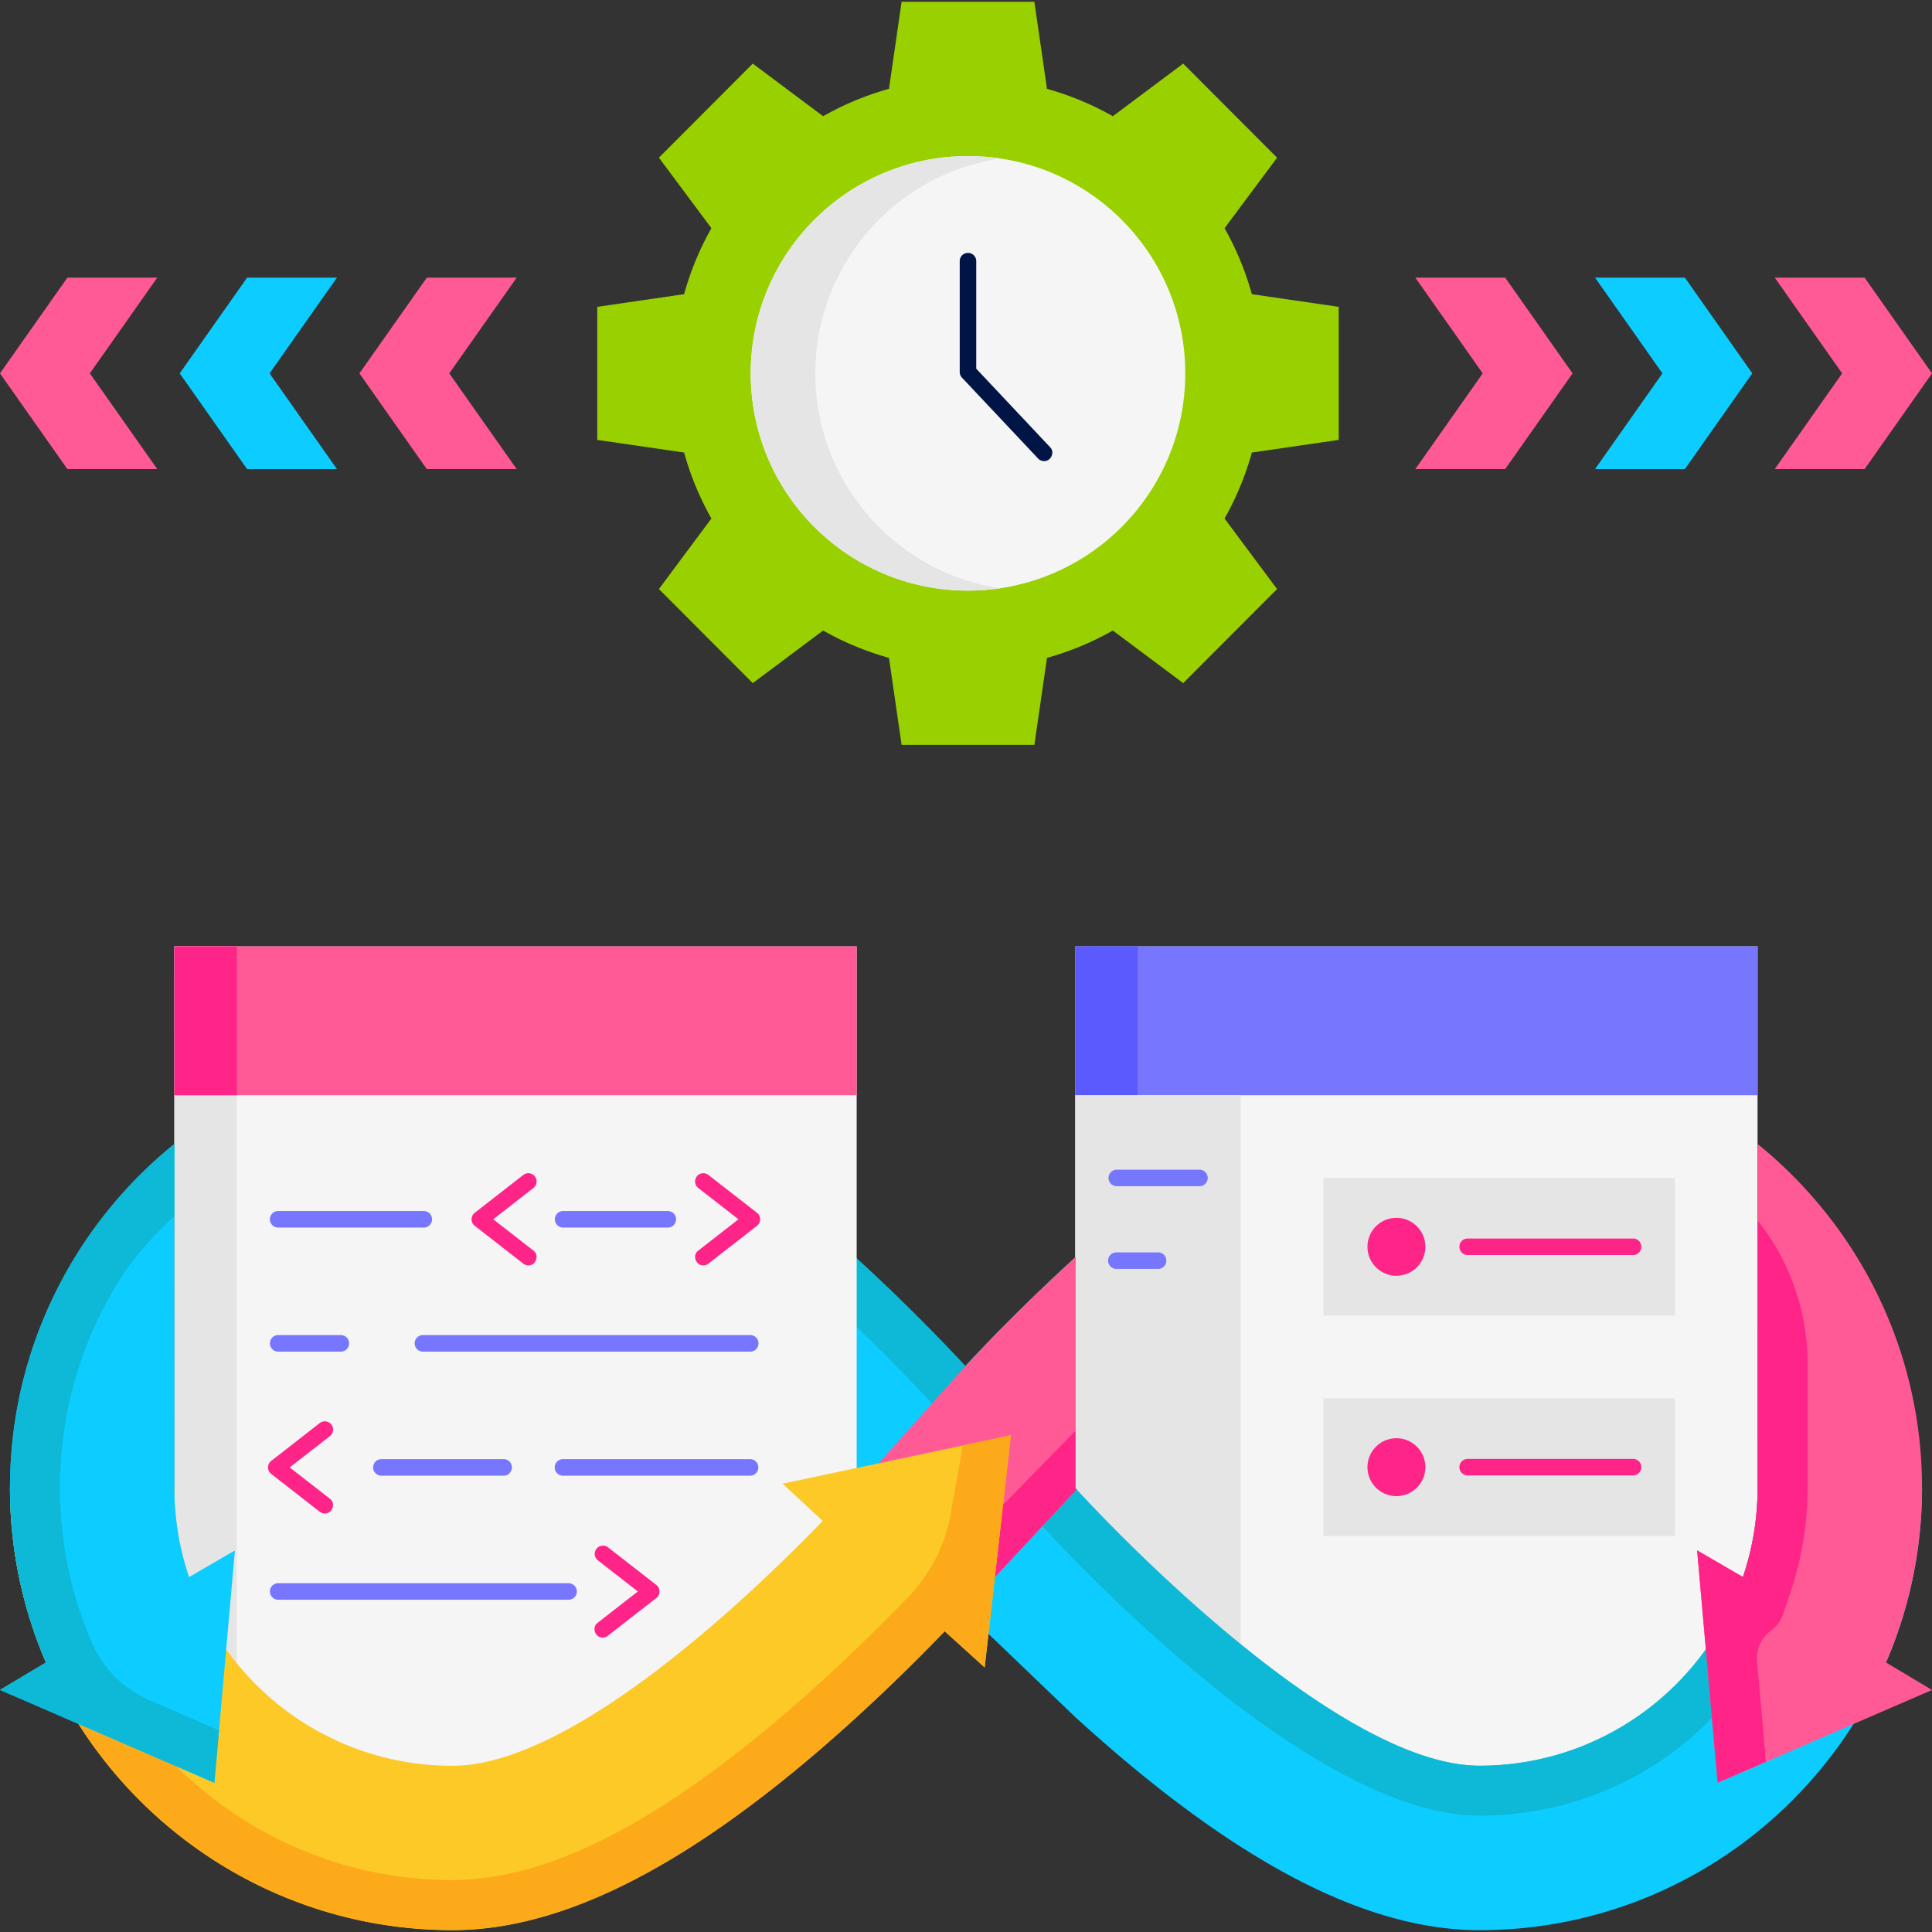
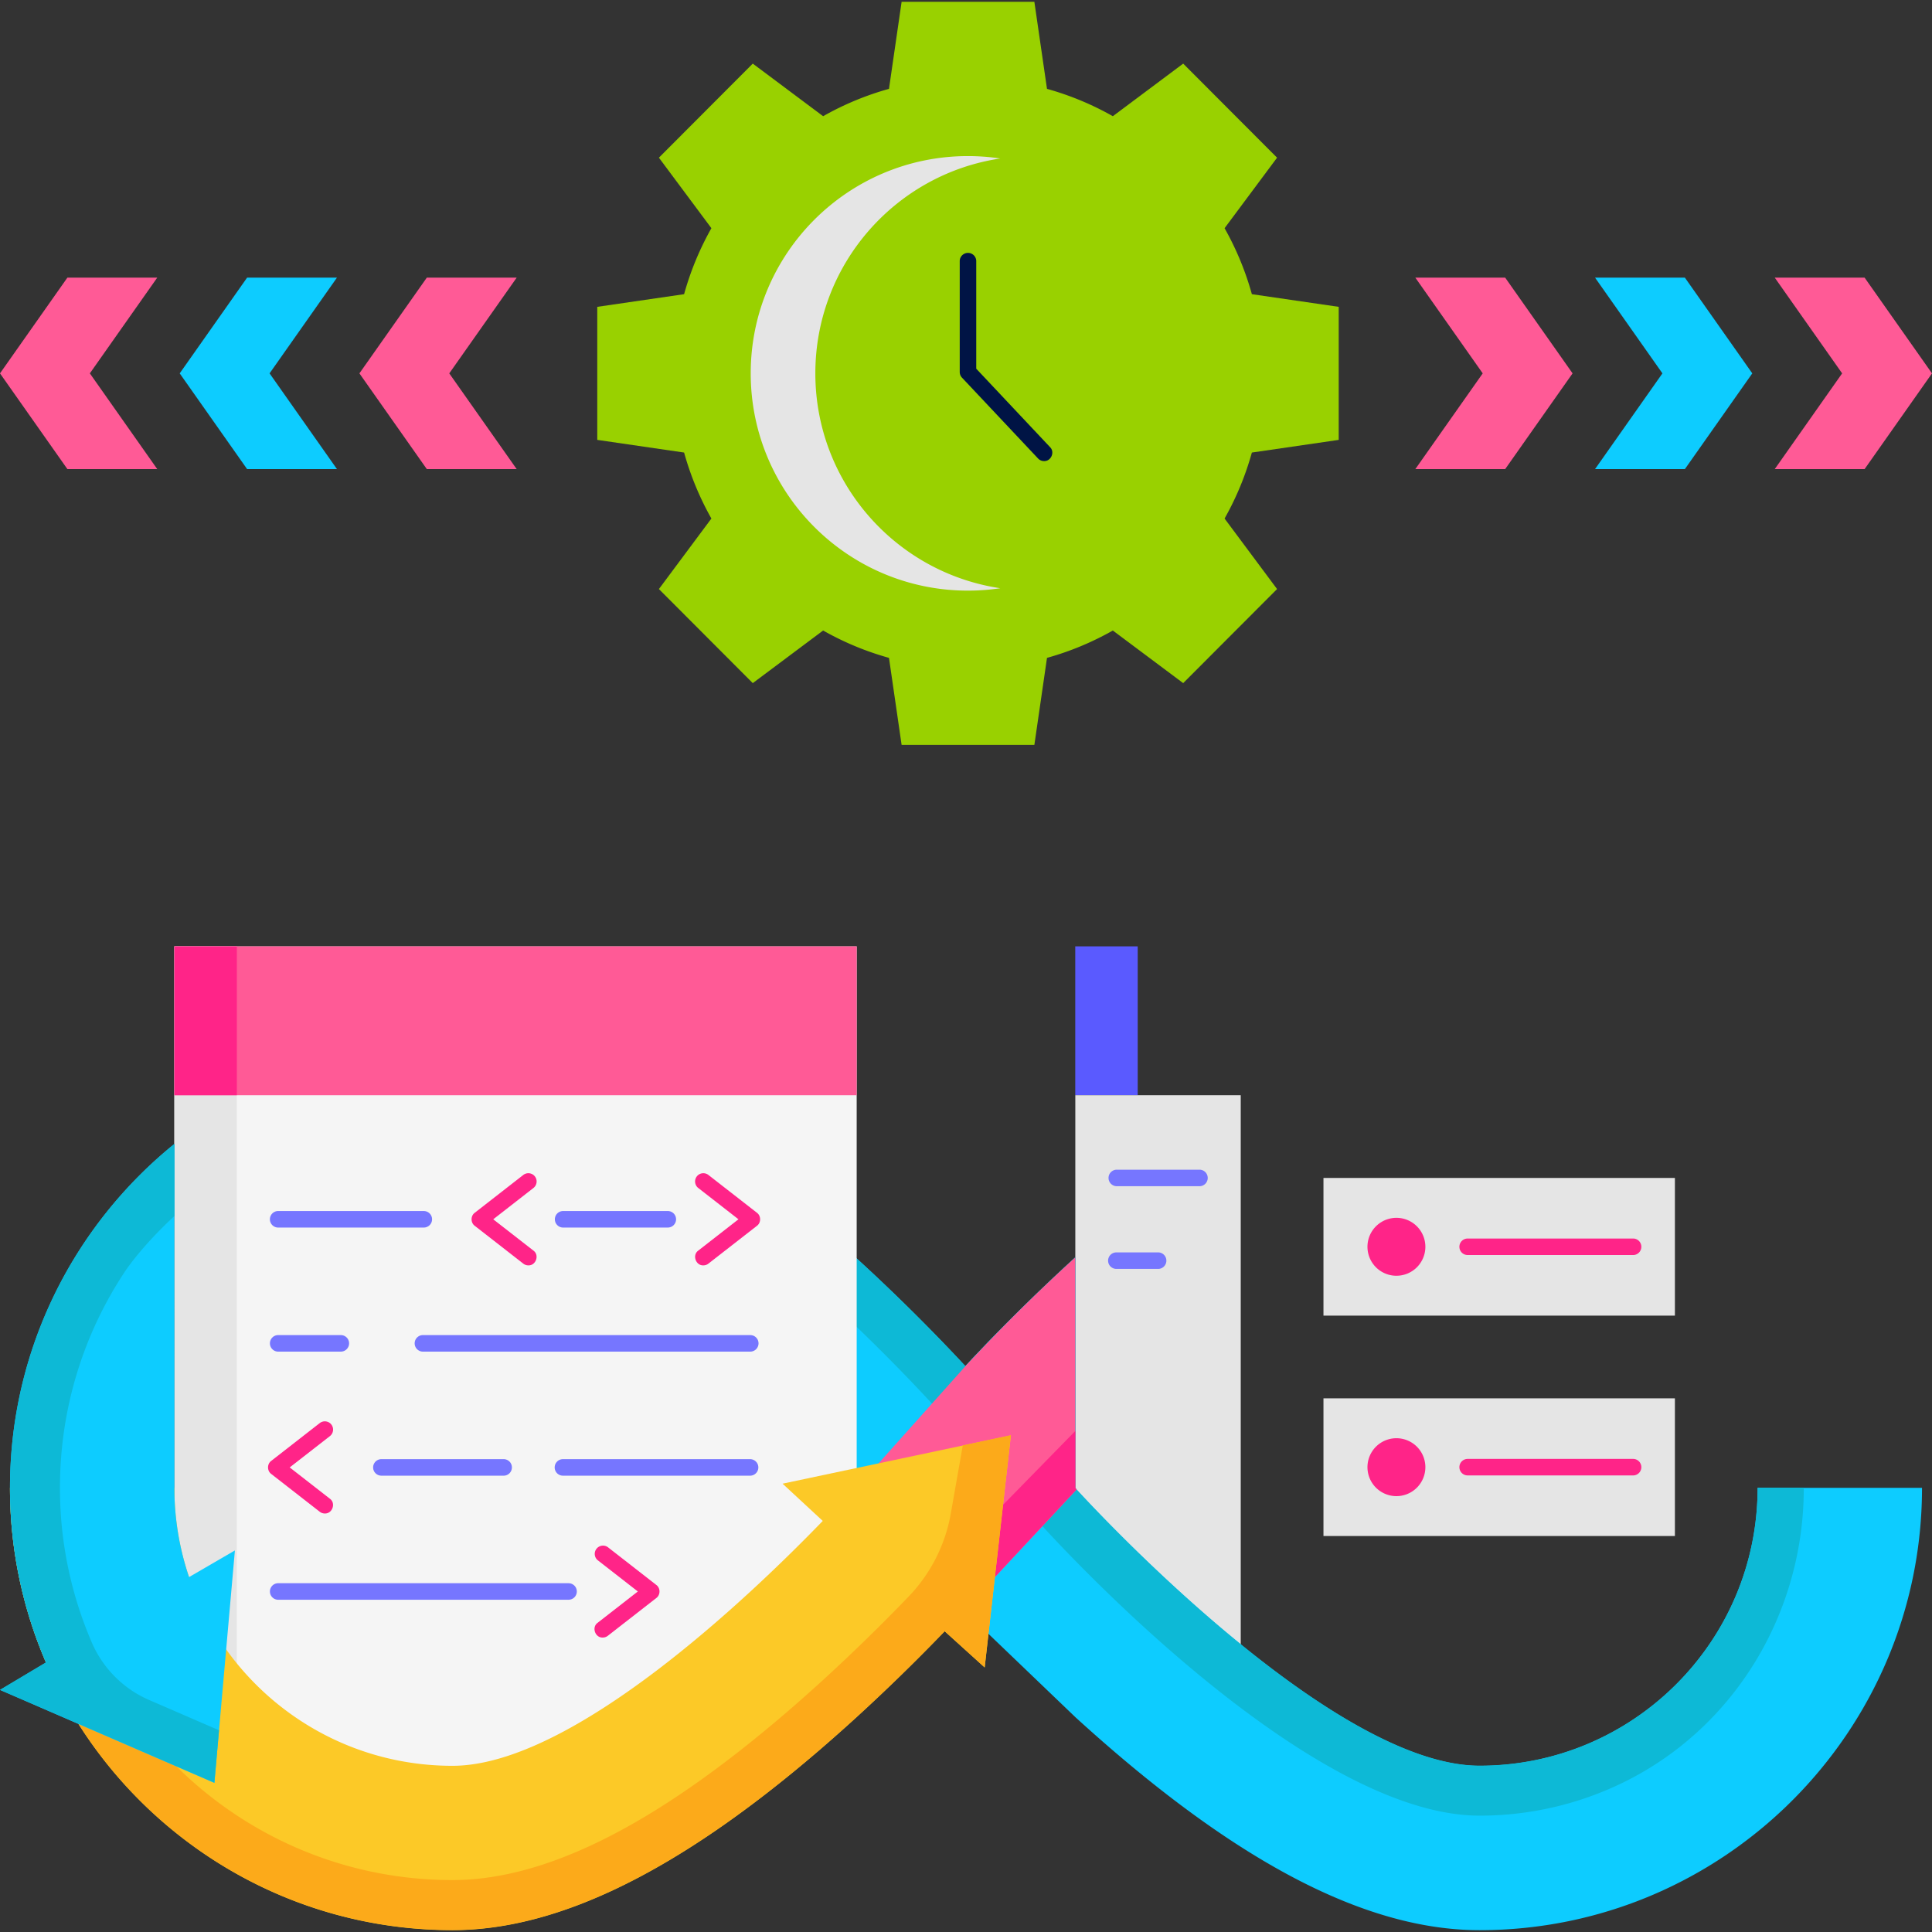
<svg xmlns="http://www.w3.org/2000/svg" width="236" height="236" fill="none">
  <rect width="100%" height="100%" fill="#333333" stroke="none" />
  <g clip-path="url(#a)">
-     <path fill="#F5F5F5" d="M131.346 181.744v-66.143h83.345v104.894l-31.834 1.485-38.336-10.103-14.859-19.909z" />
-     <path fill="#7676FF" d="M131.346 115.601h83.345v18.185h-83.345z" />
    <path fill="#5A5AFF" d="M131.346 115.601h7.629v18.185h-7.629z" />
    <path fill="#E5E5E5" d="M131.353 133.786v47.958l14.171 30.777 6.036 1.42v-80.155z" />
    <path fill="#0DCCFF" d="M214.698 181.744c0 18.753-15.207 33.955-33.965 33.955s-49.381-33.912-49.381-33.912v-28.192a232 232 0 0 0-13.432 13.296l-13.274 14.853 16.098 17.836 10.608 10.17a201 201 0 0 0 4.768 4.219c17.134 14.674 31.728 21.808 44.613 21.808 29.802 0 54.047-24.239 54.047-54.033z" />
    <path fill="#0DCCFF" d="M125.348 159.257a226 226 0 0 0-7.428 7.617c-2.808-3.029-9.65-10.186-18.041-17.373a177 177 0 0 0-4.14-3.434v26.847c3.32 3.225 5.89 5.928 7.313 7.459h22.296z" />
    <path fill="#0DB9D6" d="m113.444 171.023 4.476 4.828 5.562-10.501-.448-3.796a221 221 0 0 0-5.113 5.318c-2.809-3.029-9.651-10.185-18.042-17.372-.318-.272-.633-.536-.95-.804l-3.02 5.44c8.243 7.06 15.008 14.161 17.535 16.887m13.379 14.837c3.32 3.677 33.043 35.925 53.911 35.925a39.84 39.84 0 0 0 17.462-4.008c13.677-6.648 22.141-20.76 22.141-35.967v-.084h-5.638c0 18.753-15.207 33.955-33.965 33.955s-49.38-33.912-49.38-33.912v-28.192a230 230 0 0 0-6.104 5.776v24.764z" />
    <path fill="#FF5A96" d="m131.509 181.957-.156-.17v-28.192a232 232 0 0 0-13.432 13.296l-13.274 14.853 13.332 14.771 3.548-3.852z" />
    <path fill="#FF2488" d="m131.353 174.798-17.145 17.522 3.77 4.177 3.548-3.852 9.982-10.705-.156-.17v-6.972z" />
    <path fill="#F5F5F5" d="M104.647 181.744v-66.143H21.302v104.894l31.834 1.485 38.335-10.103 14.859-19.909z" />
    <path fill="#E5E5E5" d="M28.93 115.601h-7.628v104.894l31.834 1.485 1.148-.302-25.353-1.183z" />
    <path fill="#FF5A96" d="M21.302 115.601h83.345v18.185H21.302z" />
    <path fill="#FF2488" d="M21.302 115.601h7.629v18.185H21.3z" />
    <path fill="#FCC927" d="m95.593 181.236 4.752 4.404.159.144c-8.704 8.999-30.516 29.915-45.238 29.915-18.758 0-33.965-15.203-33.965-33.955H1.22c0 29.794 24.245 54.033 54.047 54.033 12.886 0 27.479-7.134 44.613-21.807a218 218 0 0 0 4.768-4.22l-.047.041a235 235 0 0 0 10.796-10.523l.039.035 4.846 4.388 3.201-28.361z" />
    <path fill="#FCAA1A" d="m117.609 176.557-1.467 8.334a19.5 19.5 0 0 1-5.145 10.128 229 229 0 0 1-10.51 10.246c-1.62 1.474-3.119 2.8-4.58 4.053-15.98 13.685-29.274 20.338-40.641 20.338-24.368 0-44.548-18.27-47.557-41.825l-.834-6.104H1.219c0 29.794 24.245 54.033 54.047 54.033 12.886 0 27.48-7.133 44.613-21.807a212 212 0 0 0 4.768-4.22l-.046.042a234 234 0 0 0 10.795-10.524l.039.036 4.846 4.387 3.201-28.361z" />
    <path fill="#0DCCFF" d="M23.096 192.646a33.9 33.9 0 0 1-1.794-10.902l-.003-42c-12.242 9.914-20.08 25.059-20.08 42a53.7 53.7 0 0 0 4.395 21.339h-.001L0 206.435l26.188 11.353 2.506-28.396z" />
    <path fill="#0DB9D6" d="M11.218 200.646a47.5 47.5 0 0 1-3.895-18.92c0-9.491 2.78-18.586 7.875-26.308 0 0 1.906-2.99 6.102-6.872v-8.819c-12.242 9.914-20.08 25.059-20.08 41.999 0 7.575 1.568 14.79 4.395 21.339v.001L0 206.417l26.188 11.352.566-6.407-8.53-3.698a13.46 13.46 0 0 1-7.006-7.018" />
    <path fill="#7676FF" d="M146.573 144.898h-10.207a1.01 1.01 0 0 1 0-2.017h10.207a1.01 1.01 0 0 1 0 2.017m-5.051 10.103h-5.156a1.008 1.008 0 1 1 0-2.017h5.156a1.01 1.01 0 0 1 0 2.017" />
-     <path fill="#FF5A96" d="M230.387 203.083h-.001a53.7 53.7 0 0 0 4.395-21.339c0-16.941-7.839-32.086-20.081-42l-.002 42c0 3.814-.634 7.48-1.794 10.902l-5.597-3.254 2.504 28.395L236 206.435z" />
-     <path fill="#FF2488" d="M216.323 199.186a4.17 4.17 0 0 0 1.491-2.028l.871-2.571a40 40 0 0 0 2.116-12.861l.001-15.151a28.04 28.04 0 0 0-6.102-17.48l-.002 32.631c0 3.814-.634 7.48-1.794 10.902l-5.597-3.254 2.504 28.395 5.902-2.558-1.085-12.298a4.16 4.16 0 0 1 1.695-3.727" />
    <path fill="#7676FF" d="M69.452 195.413H33.926a1.01 1.01 0 0 1 0-2.017h35.526a1.008 1.008 0 1 1 0 2.017" />
    <path fill="#FF2488" d="M73.624 200.033c-.921.035-1.382-1.254-.62-1.804l4.91-3.825-4.91-3.824a1.01 1.01 0 0 1 1.24-1.592l5.93 4.621c.514.378.514 1.212 0 1.591l-5.93 4.62a1 1 0 0 1-.62.213" />
    <path fill="#7676FF" d="M51.77 149.949H33.924a1.01 1.01 0 0 1 0-2.017H51.77a1.008 1.008 0 1 1 0 2.017" />
    <path fill="#FF2488" d="M39.678 184.878c-.216 0-.434-.069-.619-.212l-5.931-4.621c-.513-.378-.513-1.212 0-1.59l5.931-4.621a1.008 1.008 0 1 1 1.24 1.592l-4.91 3.824 4.91 3.825c.761.55.3 1.838-.62 1.803" />
    <path fill="#7676FF" d="M41.666 165.104h-7.74a1.01 1.01 0 0 1 0-2.017h7.74a1.009 1.009 0 0 1 0 2.017m50.014 15.154H68.733a1.009 1.009 0 0 1 0-2.017H91.68a1.01 1.01 0 0 1 0 2.017m-30.104 0h-15.02a1.009 1.009 0 0 1 0-2.017h15.02a1.01 1.01 0 0 1 0 2.017m30.104-15.154H51.607a1.01 1.01 0 0 1 0-2.017H91.68a1.009 1.009 0 0 1 0 2.017m-10.104-15.155H68.733a1.01 1.01 0 0 1 0-2.017h12.843a1.008 1.008 0 1 1 0 2.017" />
    <path fill="#FF2488" d="M64.54 154.569a1 1 0 0 1-.619-.213l-5.93-4.62c-.514-.379-.514-1.212 0-1.591l5.93-4.62a1.008 1.008 0 1 1 1.24 1.591l-4.91 3.825 4.91 3.824c.762.551.3 1.839-.62 1.804m21.374 0c-.921.035-1.382-1.253-.62-1.804l4.91-3.825-4.91-3.824a1.008 1.008 0 1 1 1.24-1.591l5.93 4.62c.514.378.514 1.212 0 1.591l-5.93 4.62a1 1 0 0 1-.62.213" />
    <path fill="#E5E5E5" d="M161.665 143.89h42.929v16.818h-42.929z" />
    <path fill="#FF2488" d="M170.518 155.836a3.537 3.537 0 1 0-.001-7.073 3.537 3.537 0 0 0 .001 7.073m29.023-2.529h-20.263a1.008 1.008 0 0 1 0-2.017h20.263a1.01 1.01 0 0 1 0 2.017" />
    <path fill="#E5E5E5" d="M161.665 170.811h42.929v16.818h-42.929z" />
    <path fill="#FF2488" d="M170.518 182.757a3.537 3.537 0 1 0-.001-7.073 3.537 3.537 0 0 0 .001 7.073m29.023-2.529h-20.263a1.008 1.008 0 0 1 0-2.017h20.263a1.01 1.01 0 0 1 0 2.017" />
    <path fill="#99D100" d="M163.528 53.734V37.482l-10.608-1.546a36 36 0 0 0-3.334-8.061l6.411-8.613L144.531 7.77l-8.594 6.425a35.7 35.7 0 0 0-8.043-3.34L126.351.223h-16.216l-1.543 10.631a35.7 35.7 0 0 0-8.044 3.341L91.954 7.77 80.488 19.261l6.411 8.613a36 36 0 0 0-3.334 8.061l-10.608 1.547v16.251l10.608 1.547a36 36 0 0 0 3.334 8.06l-6.411 8.614 11.466 11.491 8.594-6.425a35.7 35.7 0 0 0 8.044 3.34l1.543 10.632h16.216l1.543-10.631a35.7 35.7 0 0 0 8.043-3.341l8.594 6.425 11.466-11.491-6.411-8.613a36 36 0 0 0 3.334-8.061z" />
-     <path fill="#F5F5F5" d="M118.243 72.148c14.658 0 26.541-11.882 26.541-26.54 0-14.659-11.883-26.542-26.541-26.542s-26.54 11.883-26.54 26.541 11.882 26.541 26.54 26.541" />
    <path fill="#E5E5E5" d="M99.597 45.607c0-13.316 9.808-24.34 22.593-26.247a27 27 0 0 0-3.947-.294c-14.658 0-26.54 11.883-26.54 26.541s11.882 26.541 26.54 26.541c1.341 0 2.659-.102 3.947-.294-12.786-1.906-22.593-12.93-22.593-26.247" />
    <path fill="#001445" d="M127.537 56.323c-.269 0-.536-.106-.735-.317l-9.294-9.876a1 1 0 0 1-.274-.692V31.846a1.01 1.01 0 0 1 2.017 0v13.192l9.02 9.586c.614.608.115 1.728-.734 1.699" />
    <path fill="#FF5A96" d="m192.095 45.608-8.232 11.693h-10.976l8.232-11.693-8.232-11.693h10.976z" />
    <path fill="#0DCCFF" d="m214.047 45.608-8.232 11.693h-10.976l8.232-11.693-8.232-11.693h10.976z" />
    <path fill="#FF5A96" d="m235.999 45.608-8.232 11.693h-10.976l8.232-11.693-8.232-11.693h10.976zm-192.095 0 8.232 11.693h10.977L54.88 45.608l8.233-11.693H52.136z" />
    <path fill="#0DCCFF" d="m21.952 45.608 8.232 11.693H41.16l-8.23-11.693 8.231-11.693H30.184z" />
    <path fill="#FF5A96" d="m0 45.608 8.232 11.693h10.976l-8.232-11.693 8.232-11.693H8.232z" />
  </g>
  <defs>
    <clipPath id="a">
      <path fill="#fff" d="M0 0h236v236H0z" />
    </clipPath>
  </defs>
</svg>